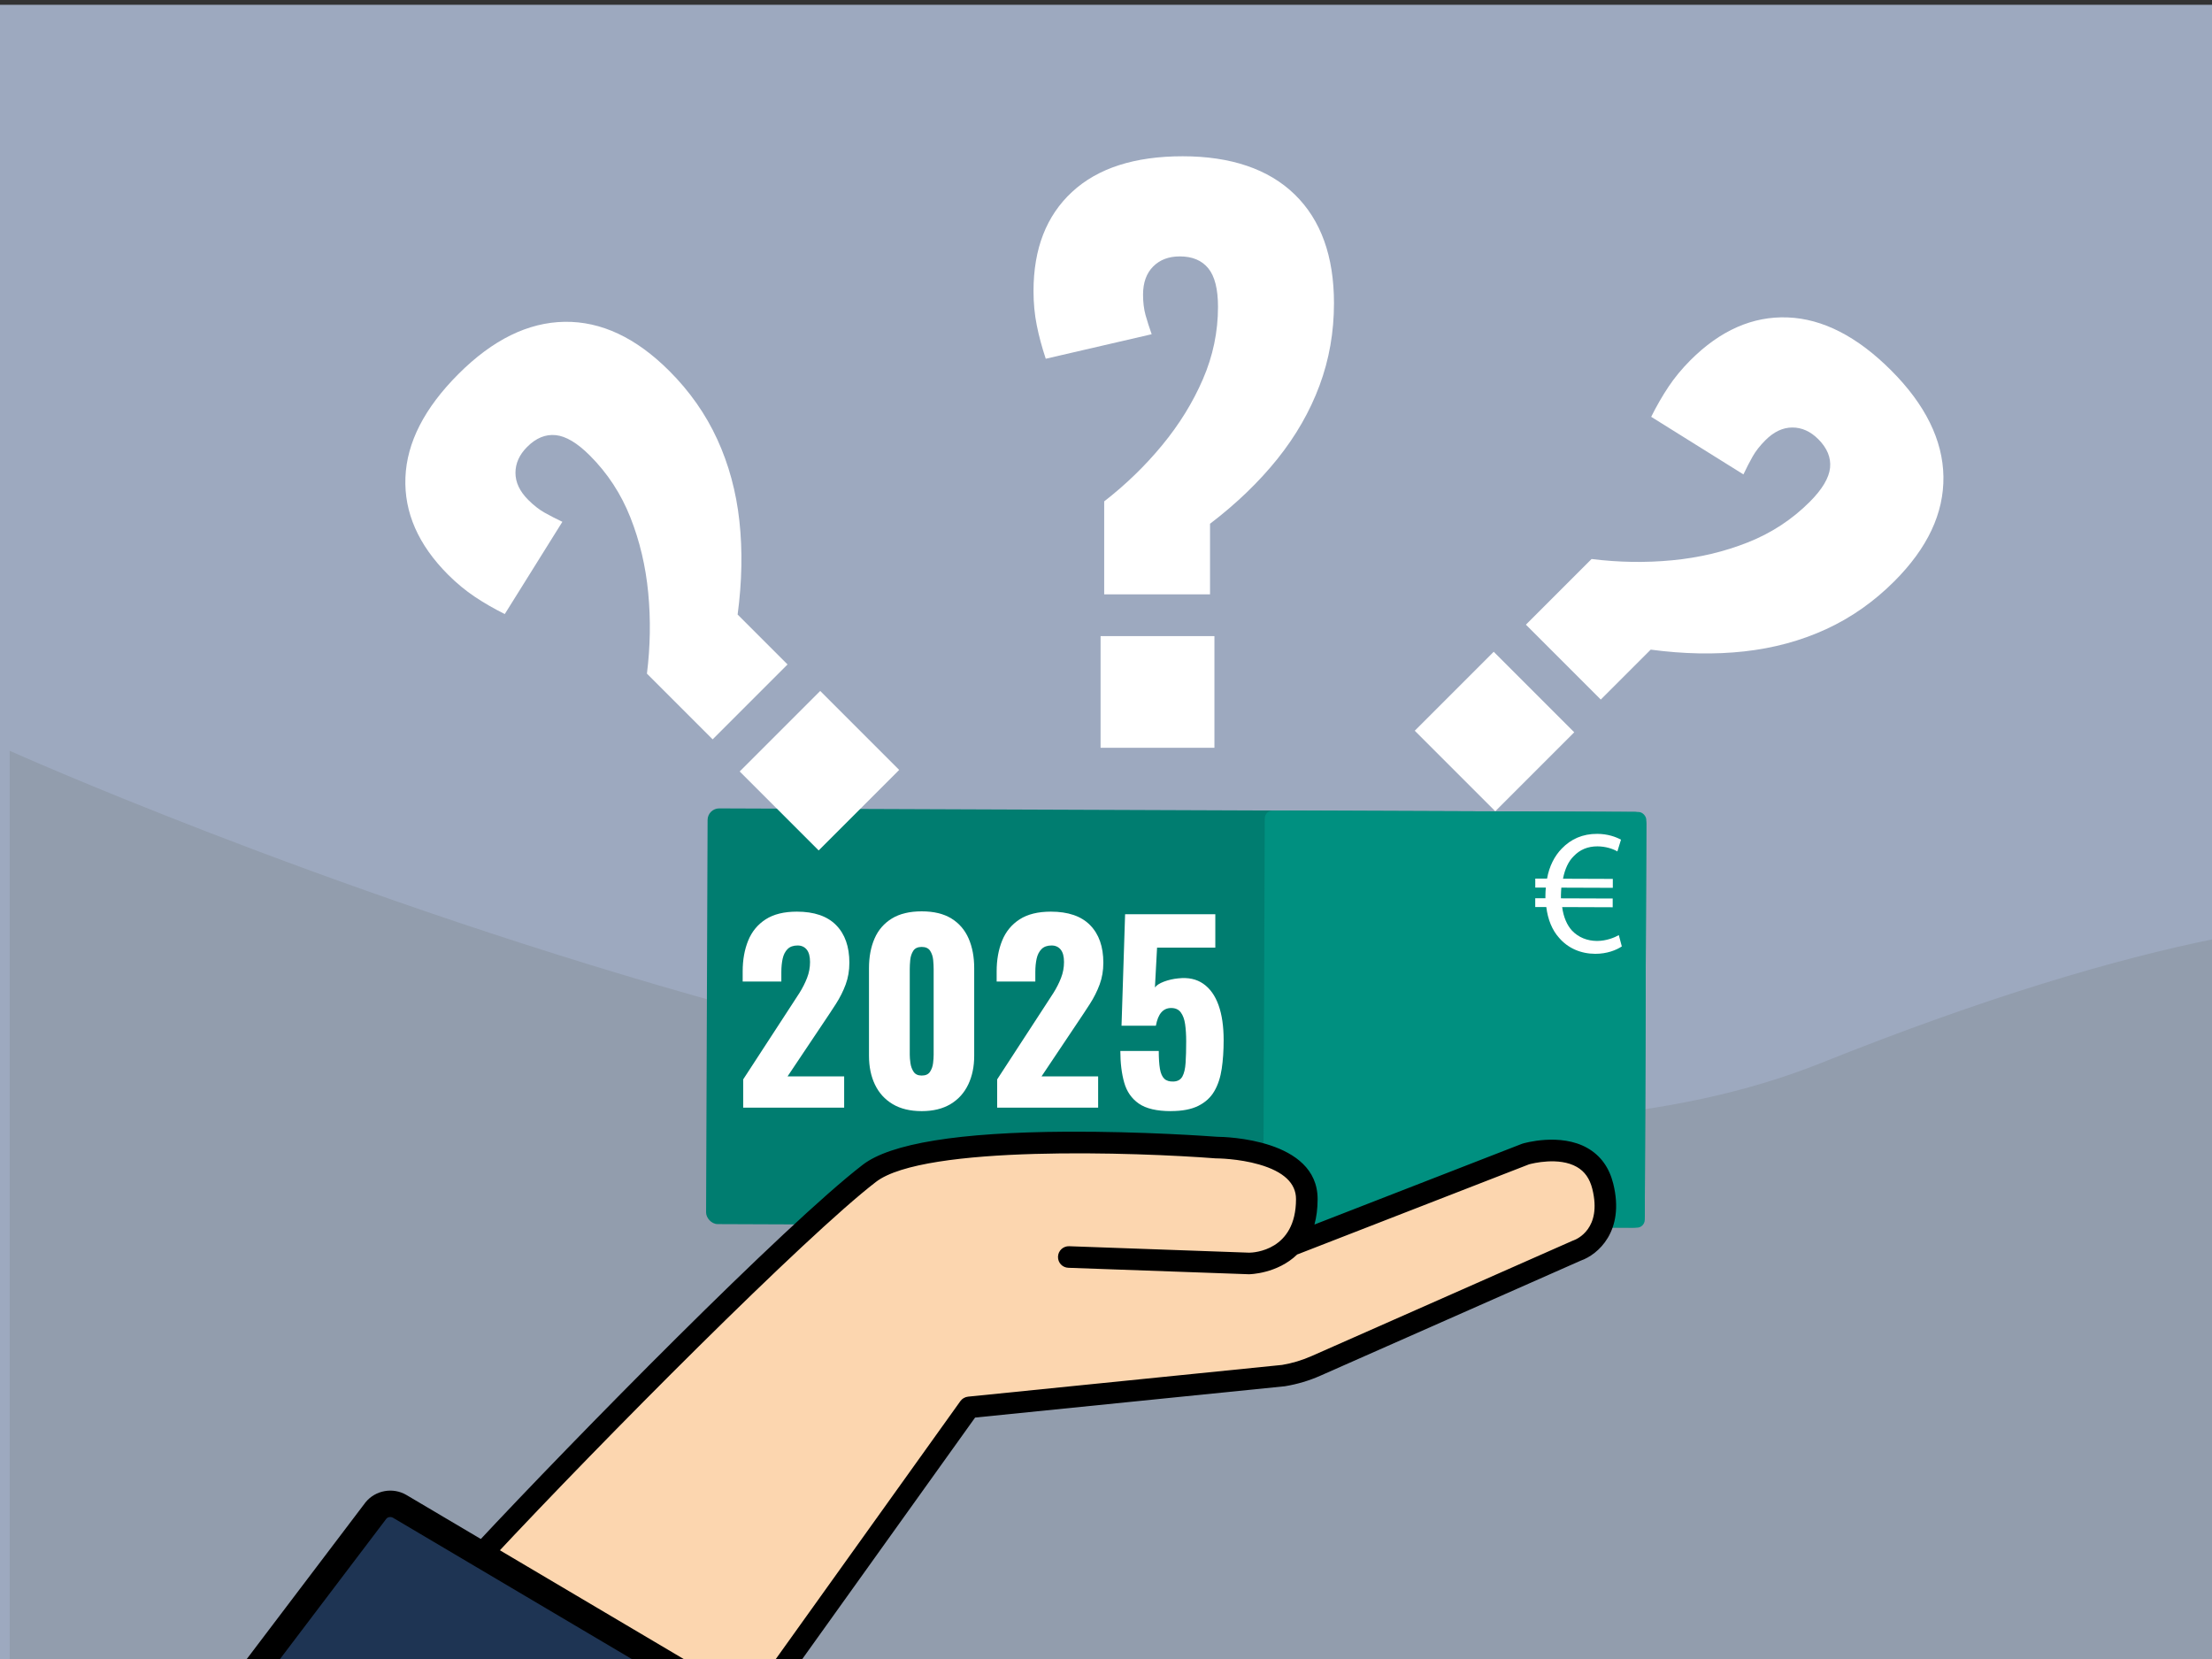
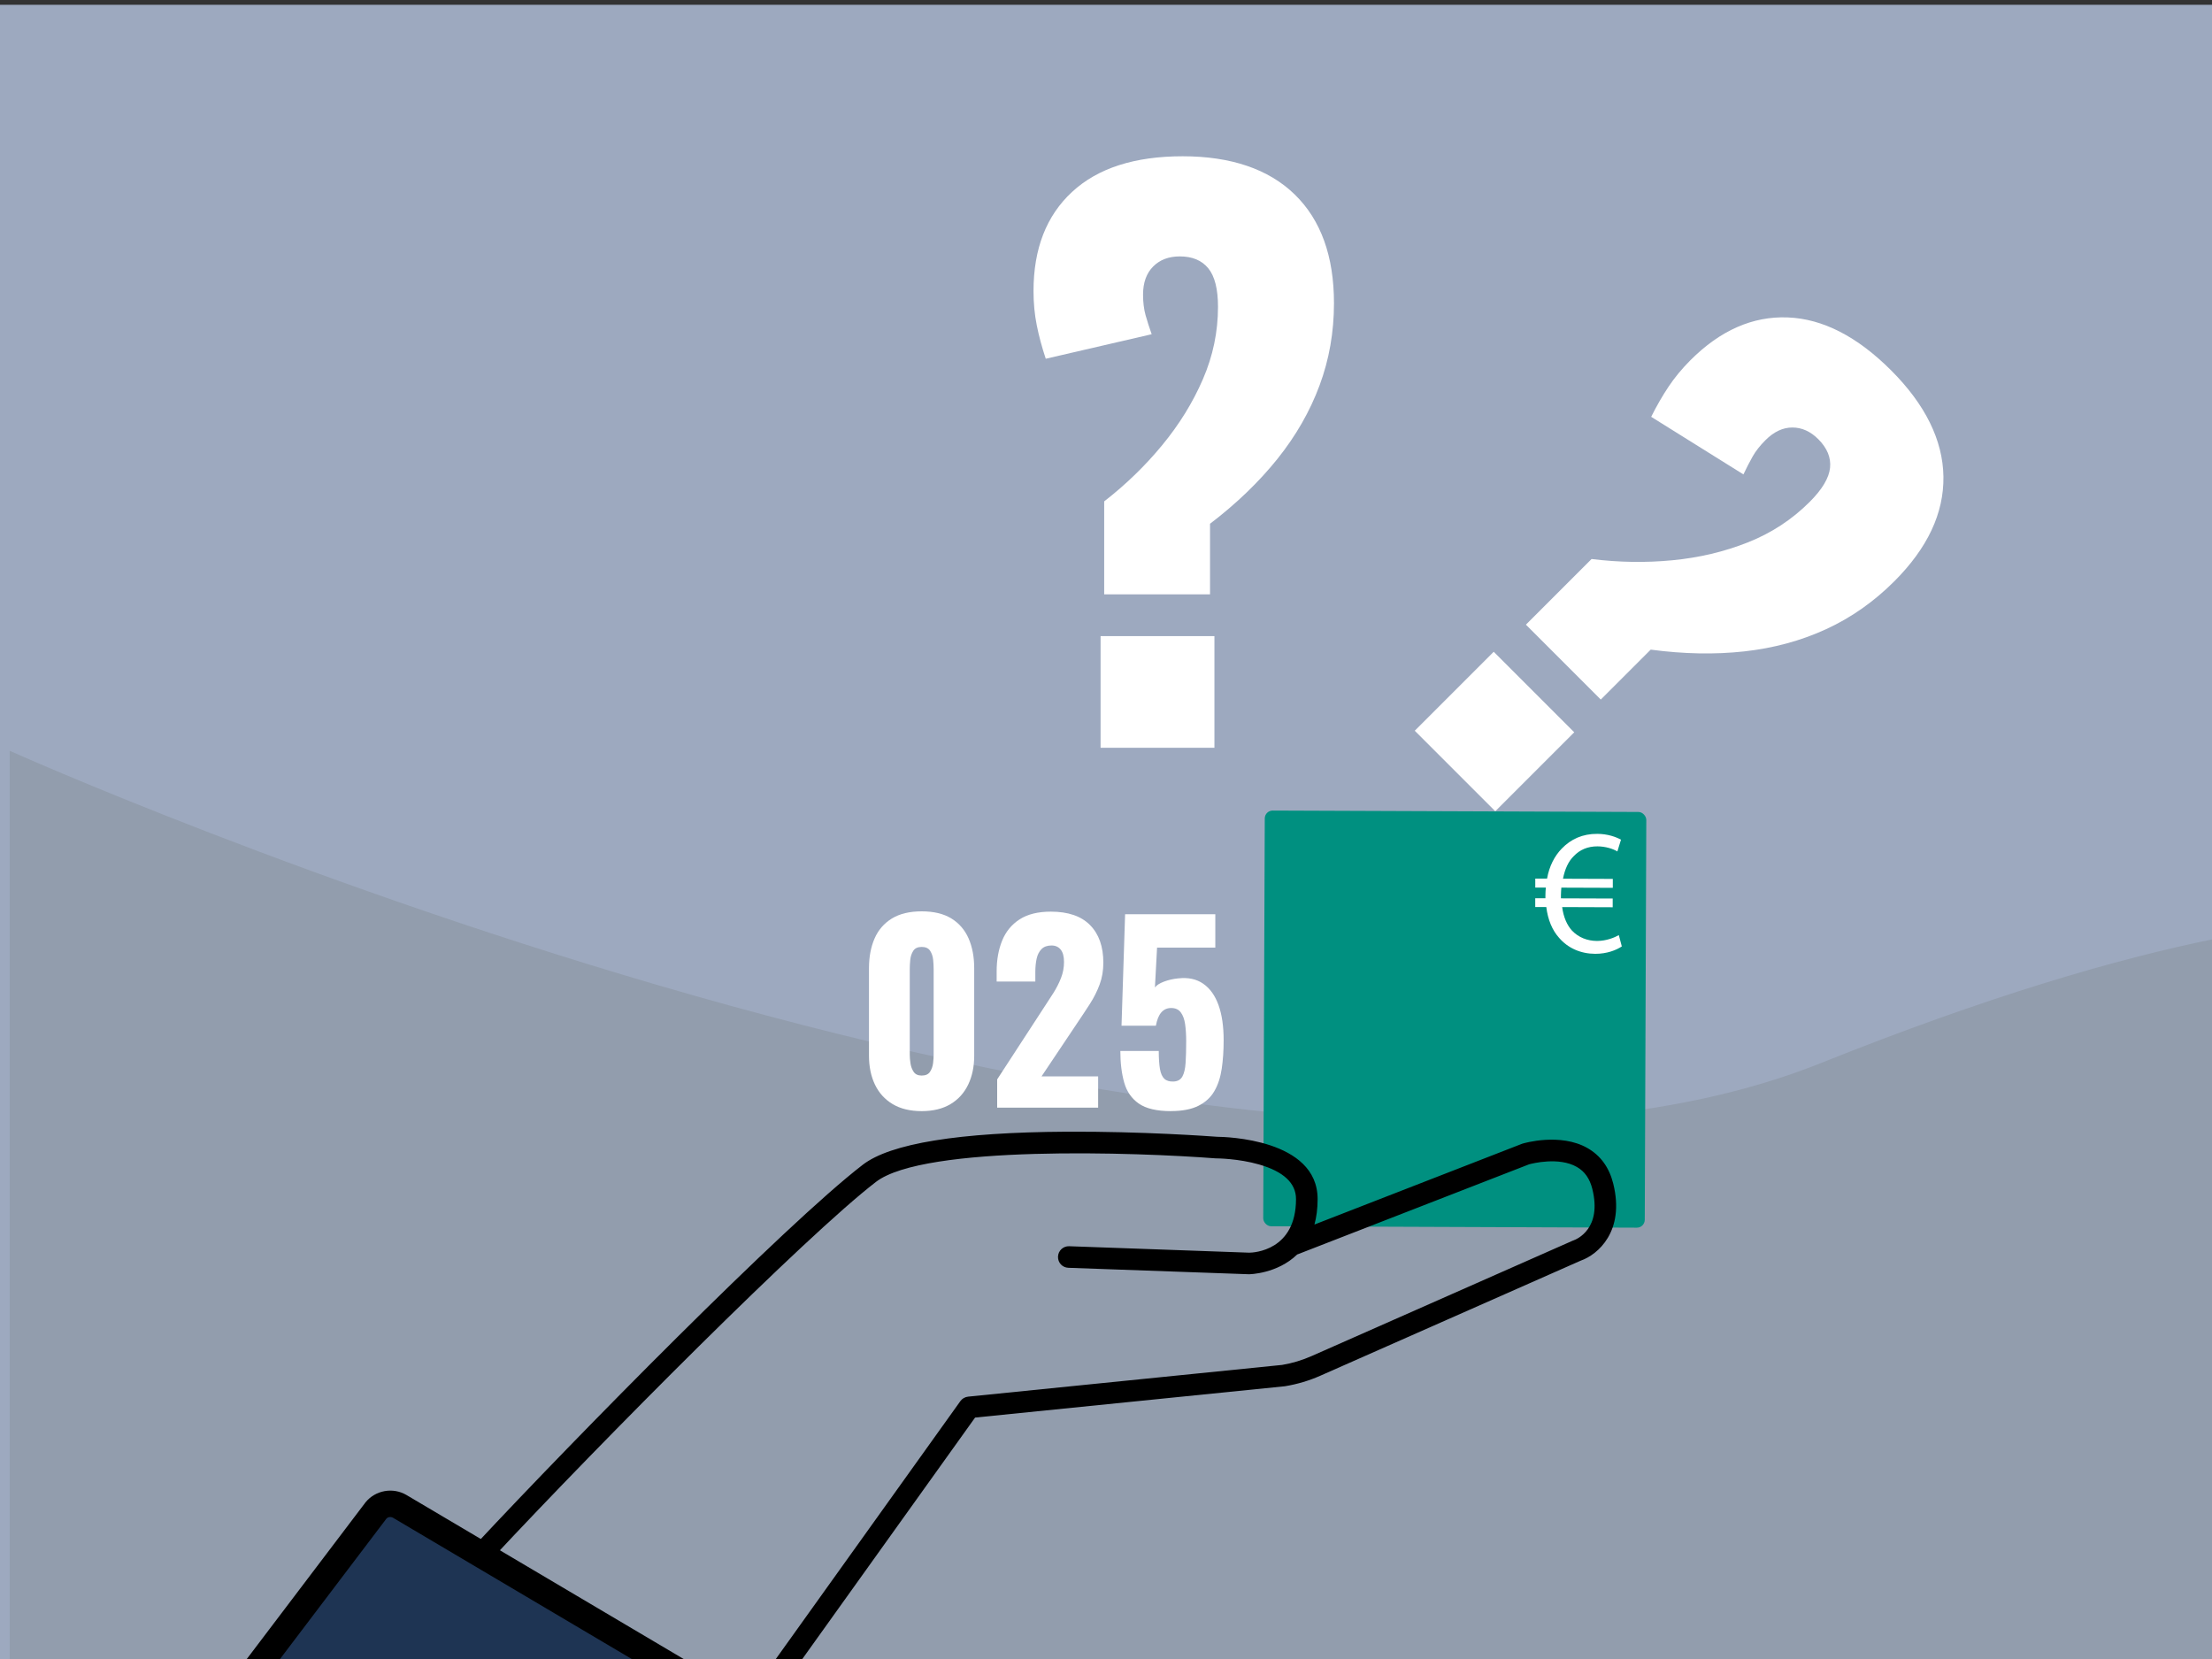
<svg xmlns="http://www.w3.org/2000/svg" id="Ebene_1" data-name="Ebene 1" viewBox="0 0 600 450">
  <rect x="0" y="0" width="600" height="450" fill="#333333" stroke="none" />
  <defs>
    <style>
      .cls-1 {
        fill: #fcd6af;
      }

      .cls-1, .cls-2, .cls-3, .cls-4, .cls-5, .cls-6, .cls-7, .cls-8 {
        stroke-width: 0px;
      }

      .cls-3 {
        fill: #009080;
      }

      .cls-4 {
        fill: #fff;
      }

      .cls-5 {
        fill: #007d70;
      }

      .cls-6 {
        fill: #1e3453;
      }

      .cls-7 {
        fill: #929dad;
      }

      .cls-8 {
        fill: #9da9bf;
      }
    </style>
  </defs>
  <rect class="cls-8" x="0" y="1.3" width="602.63" height="450" />
  <path class="cls-7" d="m601.41,254.53v197.14H2.63v-248.02s331.22,148.81,491.22,84.73c45.16-18.08,80.33-28.38,107.56-33.85Z" />
-   <rect class="cls-5" x="191.71" y="219.77" width="254.62" height="112.76" rx="3.15" ry="3.15" transform="translate(1.08 -1.24) rotate(.22)" />
  <g>
-     <path class="cls-4" d="m201.59,300.42v-7.64l12.56-19.29c.95-1.42,1.85-2.81,2.69-4.14s1.53-2.7,2.07-4.08c.54-1.38.81-2.83.81-4.34s-.3-2.63-.91-3.37c-.6-.73-1.42-1.1-2.46-1.1-1.17,0-2.07.32-2.72.97s-1.09,1.51-1.33,2.59c-.24,1.08-.36,2.29-.36,3.63v2.59h-10.49v-2.78c0-3.11.5-5.88,1.49-8.32.99-2.44,2.57-4.36,4.73-5.76,2.16-1.4,4.99-2.1,8.48-2.1,4.7,0,8.26,1.22,10.65,3.66,2.4,2.44,3.59,5.84,3.59,10.2,0,2.12-.33,4.08-1,5.89-.67,1.81-1.55,3.57-2.65,5.28-1.1,1.71-2.28,3.49-3.53,5.34l-9.58,14.31h15.35v8.48h-27.39Z" />
    <path class="cls-4" d="m250.02,301.39c-3.15,0-5.78-.64-7.9-1.91-2.12-1.27-3.71-3.03-4.79-5.28-1.08-2.24-1.62-4.86-1.62-7.83v-23.76c0-3.06.51-5.75,1.52-8.06,1.01-2.31,2.58-4.11,4.69-5.41,2.11-1.29,4.81-1.94,8.09-1.94s5.97.65,8.06,1.94c2.09,1.29,3.65,3.1,4.66,5.41,1.01,2.31,1.52,5,1.52,8.06v23.76c0,2.94-.54,5.54-1.62,7.8-1.08,2.27-2.68,4.04-4.79,5.31-2.12,1.27-4.73,1.91-7.83,1.91Zm0-9.65c1.04,0,1.78-.33,2.23-1,.45-.67.73-1.45.84-2.33.11-.88.16-1.65.16-2.3v-23.24c0-.73-.04-1.56-.13-2.49-.09-.93-.36-1.75-.81-2.46-.45-.71-1.22-1.07-2.3-1.07s-1.85.36-2.3,1.07c-.45.71-.72,1.53-.81,2.46-.09.93-.13,1.76-.13,2.49v23.24c0,.65.06,1.41.19,2.3s.42,1.66.87,2.33c.45.67,1.18,1,2.17,1Z" />
    <path class="cls-4" d="m270.48,300.42v-7.64l12.56-19.29c.95-1.42,1.85-2.81,2.69-4.14s1.53-2.7,2.07-4.08c.54-1.38.81-2.83.81-4.34s-.3-2.63-.91-3.37c-.6-.73-1.42-1.1-2.46-1.1-1.17,0-2.07.32-2.72.97s-1.09,1.51-1.33,2.59c-.24,1.08-.36,2.29-.36,3.63v2.59h-10.49v-2.78c0-3.11.5-5.88,1.49-8.32.99-2.44,2.57-4.36,4.73-5.76,2.16-1.4,4.99-2.1,8.48-2.1,4.7,0,8.26,1.22,10.65,3.66,2.4,2.44,3.59,5.84,3.59,10.2,0,2.12-.33,4.08-1,5.89-.67,1.81-1.55,3.57-2.65,5.28-1.1,1.71-2.28,3.49-3.53,5.34l-9.58,14.31h15.35v8.48h-27.39Z" />
    <path class="cls-4" d="m317.62,301.39c-3.84,0-6.75-.68-8.71-2.04-1.96-1.36-3.29-3.27-3.98-5.73-.69-2.46-1.04-5.31-1.04-8.55h10.42c0,1.99.11,3.61.32,4.86.22,1.25.62,2.15,1.2,2.69.58.54,1.41.79,2.49.74,1.12-.04,1.92-.5,2.4-1.36.47-.86.77-2.1.87-3.72.11-1.62.16-3.57.16-5.86,0-1.73-.1-3.26-.29-4.6-.19-1.34-.58-2.41-1.17-3.2-.58-.8-1.46-1.2-2.62-1.2-1.08,0-1.96.39-2.65,1.17-.69.78-1.19,1.99-1.49,3.63h-9.32l.97-30.24h24.47v9.06h-15.8l-.58,10.81c.43-.6,1.25-1.13,2.46-1.59,1.21-.45,2.5-.75,3.88-.88,2.68-.3,4.93.18,6.77,1.46,1.83,1.27,3.21,3.21,4.14,5.79.93,2.59,1.39,5.76,1.39,9.52,0,2.81-.17,5.38-.52,7.74-.35,2.35-1.01,4.38-2.01,6.09-.99,1.71-2.44,3.03-4.34,3.98-1.9.95-4.38,1.42-7.45,1.42Z" />
  </g>
  <rect class="cls-3" x="342.84" y="220.07" width="103.49" height="112.76" rx="2.14" ry="2.14" transform="translate(1.08 -1.53) rotate(.22)" />
  <path class="cls-4" d="m439.92,256.71c-1.51,1.01-4.03,2.02-7.22,2.01-3.92-.01-7.4-1.53-9.81-4.35-1.83-2.04-3.03-4.86-3.46-8.34h-3s0-2.39,0-2.39h2.76c0-.23,0-.47,0-.71,0-.78.05-1.5.11-2.18h-2.86s0-2.43,0-2.43h3.2c.59-3.38,2.06-6.18,4-8.16,2.48-2.56,5.63-4,9.61-3.98,2.86.01,5.08.84,6.44,1.58l-.98,3.19c-1.21-.73-3.24-1.37-5.42-1.38-2.62,0-4.75.9-6.4,2.64-1.46,1.4-2.44,3.57-2.93,6.14l13.51.05v2.42s-13.96-.05-13.96-.05c-.05.63-.1,1.36-.11,2.03,0,.29,0,.53,0,.87l14.04.05v2.37s-13.71-.05-13.71-.05c.38,2.81,1.34,4.9,2.64,6.35,1.79,1.9,4.2,2.83,6.82,2.84,2.57,0,4.8-.95,5.91-1.58l.81,3.05Z" />
  <g>
-     <path class="cls-1" d="m289.91,340.94l48.86,1.75s15.71,0,15.71-17.45c0-13.96-24.43-13.96-24.43-13.96,0,0-77.35-6.01-94.23,6.98-20.02,15.4-76.18,72.16-104.22,102.24-3.28,3.52-3.26,8.98.04,12.48l46.21,48.93c3.82,4.05,10.34,3.76,13.79-.61l71.25-99.56,85.3-8.62c3.02-.5,5.97-1.39,8.77-2.62l70.82-31.29s10.47-3.49,6.98-17.45c-3.49-13.96-20.94-8.73-20.94-8.73l-62.82,24.43-61.08,3.49Z" />
    <path class="cls-2" d="m126.22,426.71c0-2.95,1.07-5.9,3.22-8.21,26.16-28.06,83.48-86.33,104.58-102.56,7.52-5.79,26.1-8.8,55.22-8.97,20.49-.12,39.32,1.26,40.92,1.38,2.2.02,27.24.58,27.24,16.89,0,2.63-.31,4.92-.86,6.91l56.2-21.86c.07-.03.15-.05.22-.08.41-.13,10.25-3,17.62,1.19,3.55,2.02,5.91,5.26,7,9.63,3.24,12.99-4.22,19.3-8.75,20.89l-70.7,31.24c-3.03,1.34-6.22,2.29-9.47,2.83-.06.01-.12.02-.19.03l-83.98,8.49-70.48,98.48s-.05.07-.08.11c-2.17,2.75-5.42,4.42-8.92,4.57-3.5.15-6.89-1.22-9.29-3.76l-46.21-48.93c-2.19-2.32-3.28-5.3-3.28-8.28Zm225.32-101.47c0-4.3-3.36-7.46-9.99-9.37-5.65-1.63-11.45-1.66-11.51-1.66-.07,0-.15,0-.22,0-21.2-1.64-79.1-3.71-92.22,6.38-19.11,14.7-74.28,70.18-103.87,101.91-2.22,2.38-2.21,6.1.03,8.47l46.21,48.93c1.24,1.31,2.98,2.02,4.78,1.94,1.78-.08,3.43-.92,4.55-2.3l71.2-99.49c.49-.68,1.25-1.12,2.09-1.21l85.2-8.61c2.74-.46,5.43-1.27,7.98-2.4l70.81-31.29c.08-.04.17-.07.26-.1.78-.28,7.78-3.11,5.07-13.96-.7-2.79-2.07-4.74-4.2-5.95-4.86-2.78-12.06-.95-12.97-.7l-62.69,24.38c-.06.02-.12.04-.18.06-5.45,5.28-12.98,5.37-13.1,5.37l-48.97-1.75c-1.62-.06-2.87-1.37-2.82-3.03.06-1.62,1.41-2.88,3.03-2.82l48.86,1.75c1.19-.01,12.67-.54,12.67-14.53Z" />
  </g>
  <g>
    <path class="cls-6" d="m214.58,478.58l-64.71,68.47c-1.74,1.85-4.58,2.11-6.64.63l-95.99-57.17c-2.35-1.7-2.8-5.02-.98-7.28l55.66-73.45c1.58-1.96,4.35-2.46,6.52-1.18l105.03,62.14c2.79,1.65,3.33,5.47,1.1,7.83Z" />
    <path class="cls-2" d="m217.18,481.04l-64.71,68.47c-2.93,3.1-7.71,3.59-11.2,1.17l-95.87-57.1-.26-.17c-1.92-1.38-3.19-3.52-3.51-5.86-.31-2.34.36-4.74,1.77-6.49l55.73-73.53c2.68-3.32,7.46-4.18,11.13-2.01l105.03,62.14c2.28,1.35,3.79,3.62,4.16,6.24.22,1.57.01,3.14-.58,4.55-.4.95-.97,1.82-1.69,2.59Zm-168.44,5.56c.03.22.13.62.51.93l95.81,57.07.26.17c.6.43,1.43.35,1.94-.18l64.71-68.47c.42-.45.43-.96.39-1.22-.04-.26-.18-.75-.71-1.06l-105.03-62.14c-.63-.37-1.44-.22-1.83.26l-55.73,73.53c-.1.12-.16.24-.21.36-.13.31-.12.6-.1.77Z" />
  </g>
  <path class="cls-4" d="m383.75,198.21l21.42-21.42,21.84,21.84-21.42,21.42-21.84-21.84Zm30.13-28.75l17.83-17.83c7.37.92,14.67,1.04,21.91.34,7.23-.69,14.05-2.3,20.46-4.84,6.4-2.53,12-6.2,16.79-10.99,3.41-3.41,5.25-6.5,5.53-9.26.28-2.76-.79-5.34-3.18-7.74-2.12-2.12-4.47-3.18-7.05-3.18-2.58,0-5.02,1.15-7.32,3.46-1.47,1.47-2.63,2.95-3.46,4.42-.83,1.47-1.66,3.09-2.49,4.84l-25.02-15.62c1.47-2.95,3.04-5.67,4.7-8.16,1.66-2.49,3.64-4.88,5.94-7.19,8.11-8.11,16.91-11.98,26.4-11.61,9.49.37,18.84,5.16,28.06,14.38s14.03,18.91,14.17,28.81c.14,9.91-4.31,19.37-13.34,28.4-5.53,5.53-11.7,9.86-18.52,12.99-6.82,3.13-14.21,5.13-22.18,6.01-7.97.88-16.42.71-25.36-.48l-13.54,13.54-20.32-20.32Z" />
-   <path class="cls-4" d="m193.31,200.55l-17.83-17.83c.92-7.37,1.04-14.67.35-21.91-.69-7.23-2.3-14.05-4.84-20.46-2.53-6.4-6.2-12-10.99-16.79-3.41-3.41-6.5-5.25-9.26-5.53-2.76-.28-5.35.78-7.74,3.18-2.12,2.12-3.18,4.47-3.18,7.05s1.15,5.02,3.46,7.33c1.47,1.47,2.95,2.63,4.42,3.46,1.47.83,3.09,1.66,4.84,2.49l-15.62,25.02c-2.95-1.47-5.67-3.04-8.15-4.7-2.49-1.66-4.88-3.64-7.19-5.94-8.11-8.11-11.98-16.91-11.61-26.4.37-9.49,5.16-18.84,14.37-28.06,9.3-9.31,18.91-14.02,28.82-14.17,9.91-.14,19.37,4.31,28.4,13.34,5.53,5.53,9.86,11.7,12.99,18.52,3.13,6.82,5.14,14.21,6.01,22.18.87,7.97.71,16.43-.48,25.36l13.54,13.54-20.32,20.32Zm28.75,30.13l-21.42-21.42,21.84-21.84,21.42,21.42-21.84,21.84Z" />
  <path class="cls-4" d="m299.51,161.21v-25.21c5.86-4.56,11.11-9.64,15.73-15.25,4.62-5.6,8.31-11.56,11.04-17.88,2.74-6.32,4.1-12.87,4.1-19.64,0-4.82-.88-8.31-2.64-10.46-1.76-2.15-4.33-3.22-7.72-3.22-3,0-5.41.91-7.23,2.74s-2.74,4.37-2.74,7.62c0,2.08.23,3.94.68,5.57.46,1.63,1.01,3.36,1.66,5.18l-28.73,6.65c-1.04-3.13-1.86-6.16-2.44-9.09-.59-2.93-.88-6.03-.88-9.28,0-11.46,3.48-20.42,10.46-26.88,6.97-6.45,16.97-9.67,30-9.67s23.29,3.45,30.39,10.36c7.1,6.91,10.65,16.75,10.65,29.51,0,7.82-1.3,15.25-3.91,22.28-2.61,7.04-6.42,13.68-11.43,19.94-5.02,6.25-11.11,12.12-18.28,17.59v19.15h-28.73Zm-.98,41.63v-30.3h30.88v30.3h-30.88Z" />
</svg>